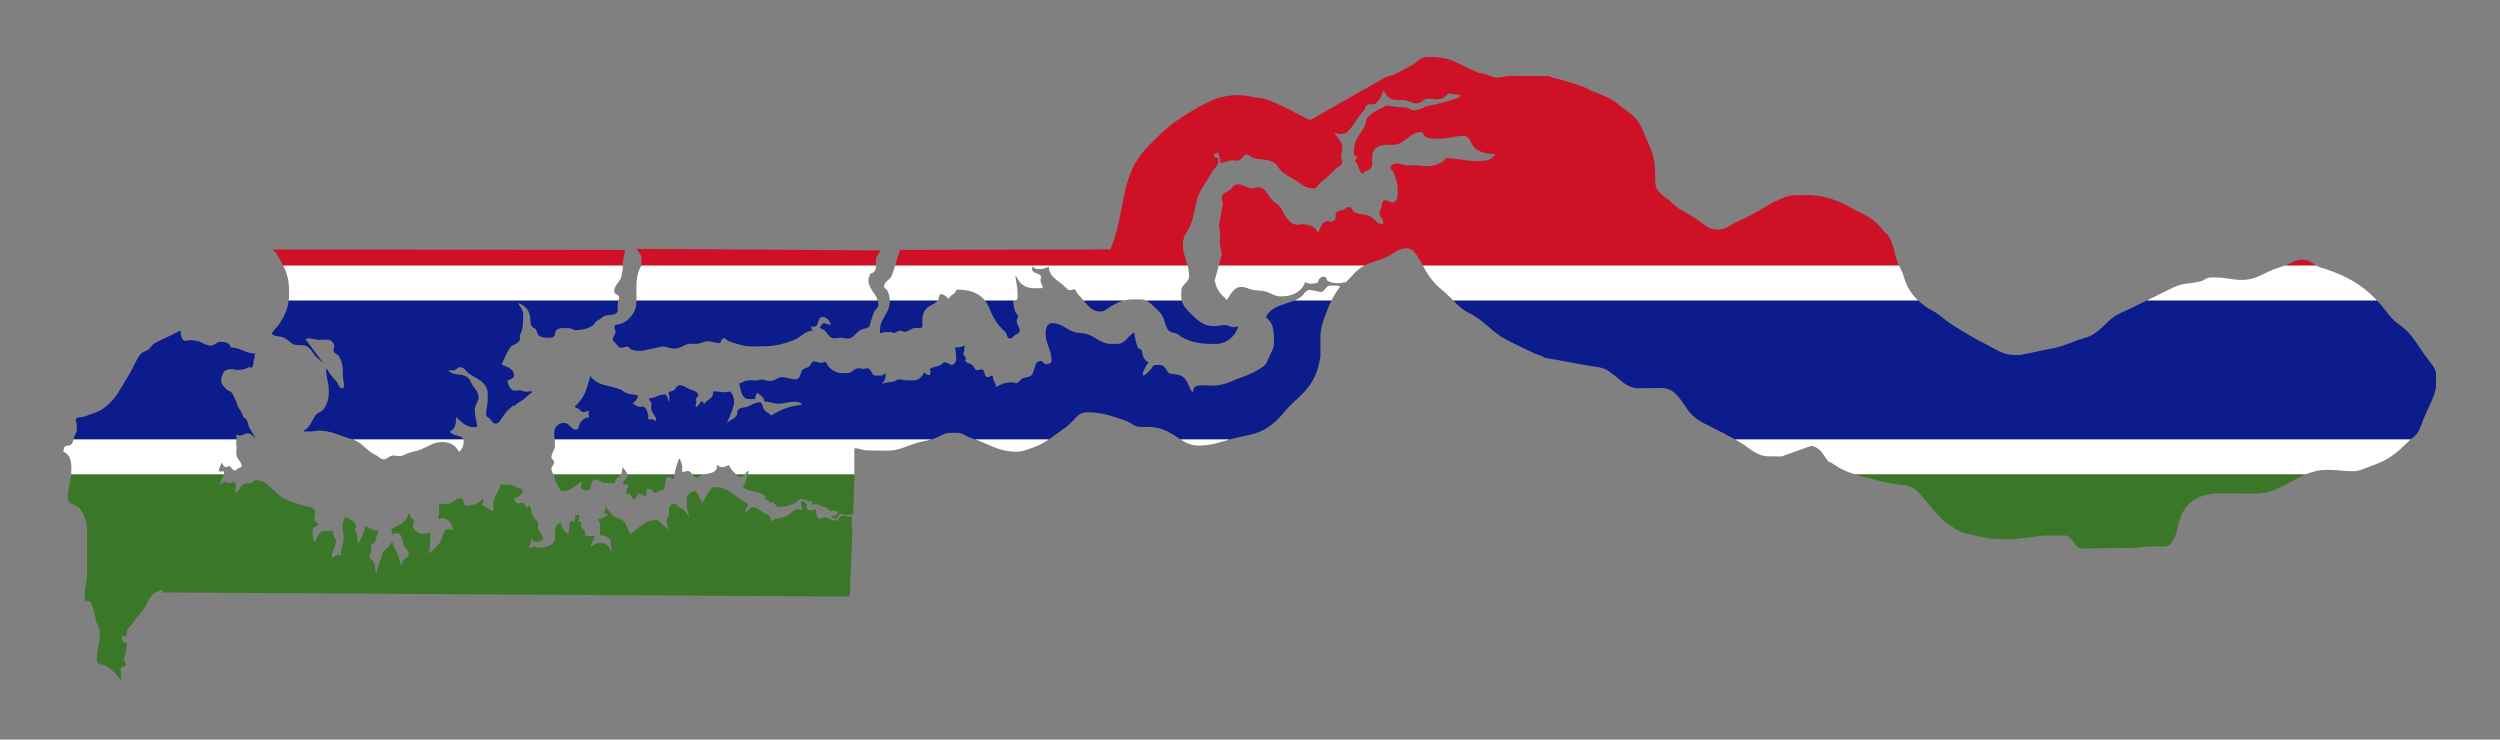
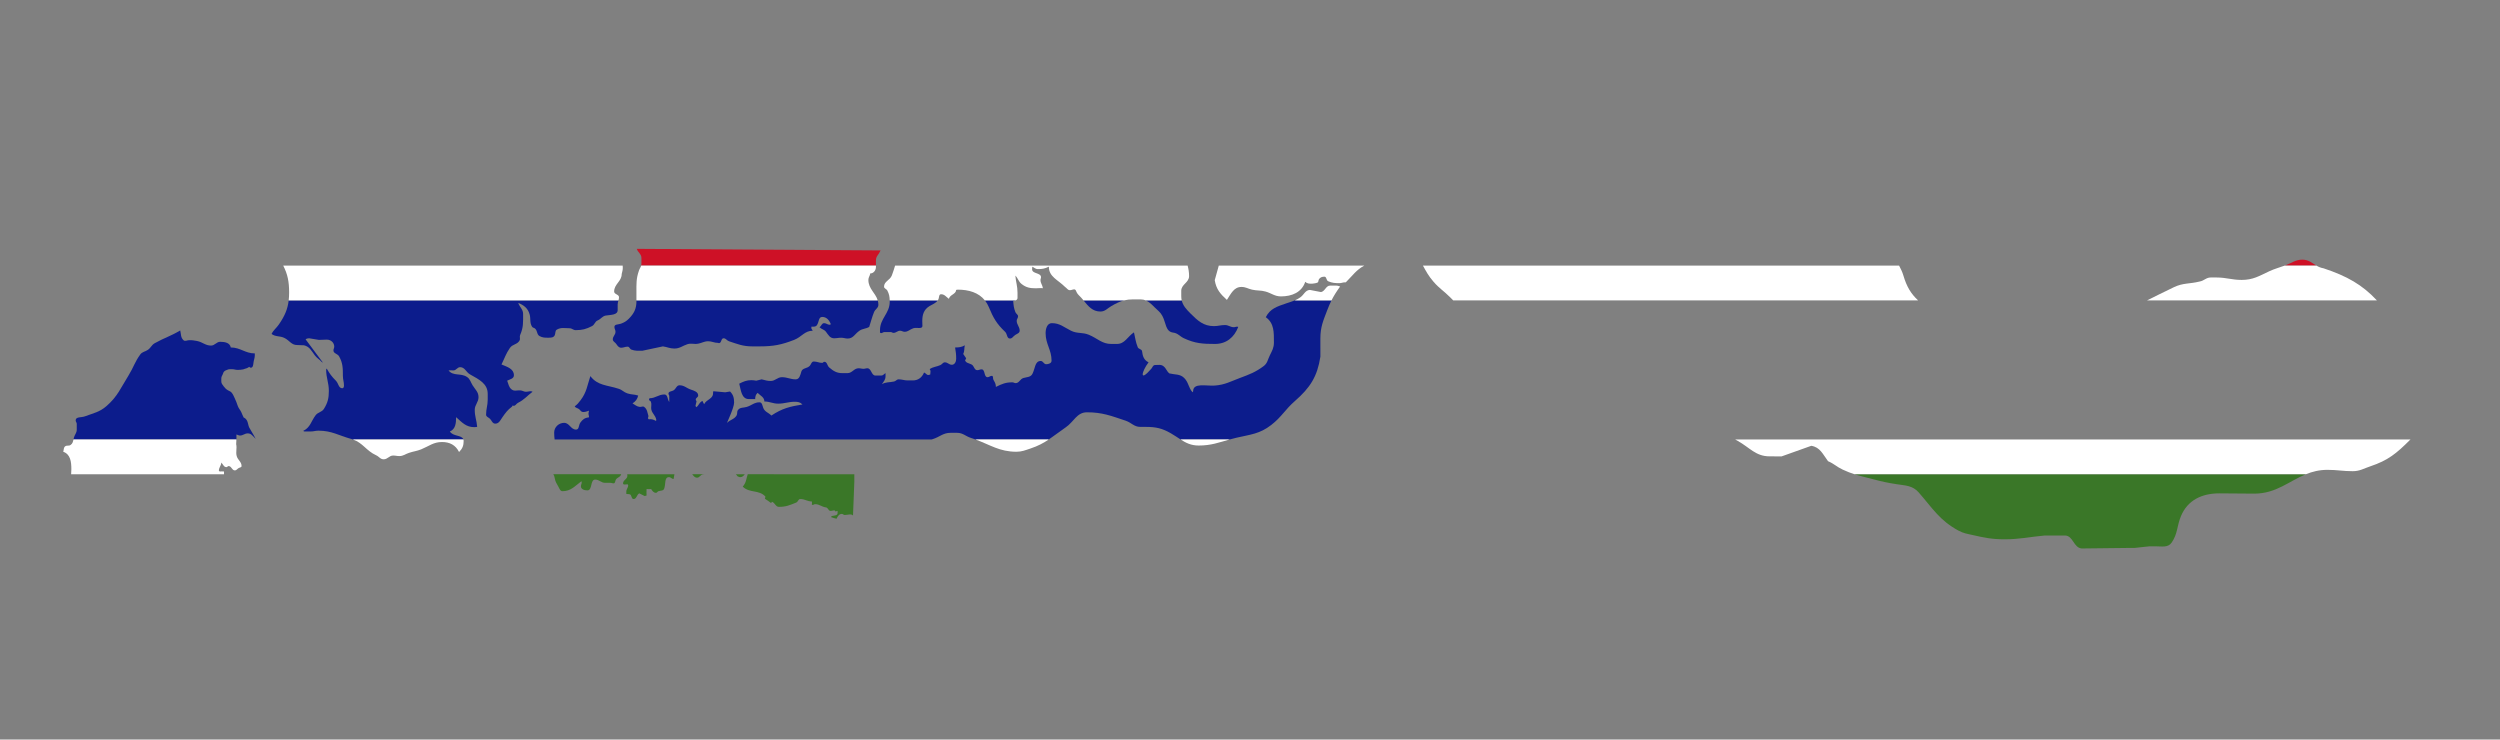
<svg xmlns="http://www.w3.org/2000/svg" version="1.1" id="Layer_1" x="0px" y="0px" viewBox="0 0 2696.451 797.612" enable-background="new 0 0 2696.451 797.612" xml:space="preserve">
  <rect x="0" y="0" width="2696.451" height="797.612" fill="#808080" stroke="none" />
  <g>
    <path fill="none" d="M2628.225,407.694c0-2.201-0.284-4.154-0.775-5.952v15.601C2627.943,414.388,2628.225,411.23,2628.225,407.694   z" />
    <path fill="#3A7728" d="M2020.644,516.971c9.544,2.549,15.081,3.715,24.77,5.245c9.907,1.529,17.557,1.383,24.186,9.033   c15.299,17.558,22.512,30.087,42.837,41.088c5.318,2.841,8.961,3.351,14.861,4.662c13.406,3.06,21.127,4.662,34.824,4.662   c16.902,0,26.445-2.55,43.273-4.08h21.783c8.888,0,9.252,13.26,18.14,13.988l50.413-0.583h6.41l16.319-1.749h6.339   c6.993,0,13.623,1.676,17.557-4.08c6.556-9.616,5.464-17.412,9.907-28.267c7.14-17.484,22.657-24.769,41.453-24.769   c14.717,0,23.021,0.291,37.737,0.291c23.483,0,37.409-13.51,55.653-20.917h-486.954   C2006.491,513.519,2012.575,514.819,2020.644,516.971z" />
-     <path fill="#3A7728" d="M86.002,548.443c6.629,8.888,7.94,16.319,7.94,27.464v43.711c0,7.941-2.404,12.313-2.404,20.252v8.234   c0.51,0.146,0.874,0.583,1.457,0.583c0.728,0,1.02-0.583,1.749-0.583c3.861,0,4.517,4.588,5.828,8.158   c1.602,4.371,1.894,7.066,2.622,11.656c0.948,5.9,4.662,8.742,4.662,14.716c0,11.802-3.496,18.358-3.496,30.16   c0,4.662,6.775,3.131,10.49,5.828c7.14,5.173,11.584,8.597,16.027,16.319l0.291,1.166c-0.874-3.643-0.874-5.974-0.874-9.763   c0-2.331-1.092-4.153,0.291-5.973c1.457-1.895,5.245-1.312,5.245-3.788c0-2.04-2.039-2.914-2.039-4.954l3.206-15.445v-2.332   c-3.06-0.728-5.829-2.404-5.829-5.536c0-1.384,0.947-2.623,2.332-2.623c1.165,0,1.894,0.583,3.06,0.583   c0.146-1.457,0-2.331,0-3.787c0-4.881,4.298-6.339,6.847-10.491c3.862-6.192,6.994-9.033,11.365-14.861   c3.643-4.881,4.444-8.671,7.868-13.696c2.988-4.372,7.067-4.663,11.656-7.285c0.146,0.509,0.874,0.583,0.874,1.165   c0,0.603-0.072,1.161-0.205,1.683l0,0l741.541,4.438l2.949-73.769c-0.756-0.891-1.201-2.022-1.201-3.454   c0-1.166,0.584-1.822,0.584-2.988v-5.754c-4.08-0.219-6.411-1.166-10.491-1.166c-3.424,0-3.569,5.246-6.994,5.246   c-4.735,0-6.92-3.497-11.656-3.497c-2.112,0-3.131,1.457-5.245,1.457c-4.443,0-3.643-6.192-4.662-10.49   c-1.311,0.509-2.039,1.165-3.497,1.165c-2.331,0-4.517,0.437-5.828-1.457c-1.02-1.458,0.583-3.06-0.291-4.663   c-1.166-2.185-3.06-2.987-5.537-3.496c-0.146,0.509-0.874,0.583-0.874,1.165c0,3.351,1.094,5.099,1.458,8.451   c-1.821,0-2.841-0.874-4.662-0.874c-5.61,0-7.066,5.317-12.239,7.577c-6.266,2.694-10.928,1.457-16.61,5.245   c-0.292-0.802-0.583-1.458-0.583-2.332c0-4.371-4.735-5.027-8.452-7.284c-3.86-2.405-5.973-5.246-10.49-5.246   c-3.715,0-4.662,3.643-7.868,5.537c-2.295,0.574,1.981-7.241,2.623-9.325c-14.134-7.067-20.18-18.068-35.843-18.068   c-3.497,0-5.099,2.987-6.994,5.829c-2.913,4.298-4.371,6.92-6.702,11.655c-1.895-4.662-3.934-7.066-5.536-11.948l-1.166,0.292   l-1.457-2.04c-4.443,1.821-8.451,4.371-8.451,9.251c0,3.425,0.146,5.391,0,8.815c5.681,22.726,4.242,5.688-8.451-0.583   c-2.113-1.02-2.841-3.205-5.245-3.205c-2.987,0-5.537,2.185-5.537,5.172v5.973c0,3.06-2.331,4.444-2.331,7.504   c0,10.489,6.153,12.726-4.954,3.206c-2.258-1.968-3.424-4.371-6.411-4.371c-12.311,0-17.848,7.794-27.684,15.152   c-3.277-4.954-3.496-8.742-6.993-13.404c-3.06-4.08-7.577-3.133-11.656-6.119c-3.861-2.842-4.443-6.193-7.868-9.617   c-0.364,2.332-1.748,3.497-1.748,5.829c0,1.748,2.405,1.675,4.08,2.039c-3.351,3.351-6.703,3.715-11.074,5.536   c0.947,1.676,2.186,2.623,2.186,4.589v12.313c4.808,0.509,9.033,1.02,11.218,5.245c1.24,2.403-0.146,4.517,0.874,6.994   c0.514,16.171,1.551-4.08-11.364-4.08c-4.517,0-6.557,1.966-10.782,4.08c0.803-4.955,3.862-6.922,4.662-11.875   c-3.86,1.093-6.41,0.437-10.49-0.072c-0.146-0.511-0.583-0.875-0.583-1.458c0-0.728,0.583-1.02,0.583-1.748   c0-3.351-4.662-3.934-4.662-7.285c0-1.165,0.583-1.748,0.583-2.913c0-1.531-2.04-1.312-3.497-1.749   c0.291-1.895,1.165-2.842,1.165-4.736v-2.258h-4.662c0.146,1.166,0.583,1.749,0.583,2.914c0,1.748-0.509,2.769-1.165,4.371   c-1.092-0.219-1.749-0.583-2.914-0.583c-2.768,0-2.549,3.934-2.622,6.703c-0.072,2.694-0.437,4.298-0.875,6.993   c-5.026-2.913-7.065-6.556-8.45-12.239c-4.298,1.529-6.12,5.317-6.12,9.835v6.556c0,8.159-9.907,10.71-18.067,10.71   c-1.458,0-2.04-1.165-3.497-1.165c-2.404,0-3.788,0.874-5.829,2.039c0-0.51-0.291-0.874-0.291-1.385c0-2.768,2.04-4.005,2.04-6.774   c0-8.189-1.169,1.165,6.41,1.165c2.405,0,3.425-1.748,5.829-2.039c0.073-0.656,0.291-1.021,0.291-1.677   c0-5.172-5.246-7.139-5.246-12.31c0-1.603,0.074-2.477,0.074-4.08c0-2.696-2.696-3.351-4.153-5.537   c-3.132-4.662-2.404-8.596-4.955-13.696c-1.383,1.02-2.185,1.82-3.205,3.206c-0.947-2.988-2.113-6.12-5.246-6.12   c-1.383,0-2.112,0.583-3.497,0.583c-2.84,0-4.517-2.695-4.954-5.536c4.954-0.802,7.65-3.279,10.2-7.577   c-1.749-1.748-2.769-3.351-5.246-3.497c-4.152-1.02-6.265-3.496-10.562-3.496c-3.643,0-5.61-0.22-9.252-0.291   c-0.509,8.596-7.285,12.31-7.285,20.907v8.233c-4.735-1.53-6.41-5.245-11.365-5.828c0-0.51-0.291-0.874-0.291-1.384   c0-1.53,1.166-2.332,1.166-3.861c0-1.021-0.509-1.677-0.875-2.623c-5.317,5.317-10.271,7.285-17.776,7.285   c-3.861,0-2.257-7.868-6.119-7.868c-5.317,0-7.285,4.006-12.239,5.829c-4.08,1.529-11.074-2.114-11.074,2.257v7.431   c0,2.695-0.946,4.225-1.165,6.921c1.53-0.365,2.476-0.874,4.08-0.874c6.921,0,11.73,5.9,12.239,12.822l-1.166,0.291   c-1.165-0.728-2.039-1.457-3.496-1.457c-6.047,0-6.047,7.431-8.743,12.822c-3.205,6.411-7.284,8.451-12.529,13.696l1.457-11.947   c0.291-3.717-0.583-5.902,0-9.617c-0.509-0.146-0.874-0.583-1.457-0.583c-2.186,0-3.351,0.874-5.537,0.874   c-5.828,0-11.656-3.497-11.656-9.325c0-2.331,0.948-3.57,1.458-5.829c-3.132-0.728-4.371-3.205-5.537-6.119l-1.165-0.583   c-1.675,10.271-10.928,12.093-19.523,17.776c0.728,0.218,1.239,0.437,2.039,0.583v4.08c1.967-0.51,3.06-1.457,5.099-1.457   c5.319,0,5.682,6.556,7.14,11.656c1.384,4.808,5.828,6.628,5.828,11.656c0,3.059-3.423,3.423-5.536,5.536   c-1.895,1.894-1.675,3.934-2.914,6.41c-1.675-5.173-1.383-8.596-3.788-13.404c-2.185-4.371-4.954-6.776-4.954-11.656l-1.165-0.292   c-2.477,4.955-5.682,6.557-9.617,10.491c-2.331,9.397-4.954,14.205-7.284,23.603c-1.457-4.517-0.364-7.503-2.04-11.948   c-1.238-3.205-4.954-3.861-4.954-7.284c0-1.822,1.312-2.623,1.749-4.371c0.728-2.842-1.312-4.954,0-7.577   c0.874-1.822,3.35-1.602,4.08-3.497c1.748-4.444,1.967-7.359,3.496-11.948c-1.165-0.437-1.966-0.583-3.205-0.583   c-4.443,0-6.411-2.696-10.491-4.371c-1.82,7.503-4.08,11.365-7.577,18.359c-1.675-2.988-1.02-5.392-1.457-8.743   c-0.291-2.404-2.332-3.35-2.332-5.828c0-1.165,0.875-1.748,0.875-2.914c0-6.338-6.629-7.65-11.656-11.364   c-0.583,4.08-2.623,6.119-2.623,10.199c0,5.172,1.165,8.086,1.165,13.259c0,7.649-3.496,11.729-2.913,19.379   c-0.874-0.656-1.458-1.457-2.623-1.457c-2.987,0-4.006,2.768-6.993,3.205c0-0.437-0.292-0.656-0.292-1.093   c0-6.848,4.663-10.125,4.663-16.974c0-1.895-1.384-2.623-2.04-4.371c-1.092-2.914-0.655-6.994-3.788-6.994   c-0.728,0-1.092,0.583-1.748,0.875h-8.159c-4.08,3.642-4.589,7.576-7.868,11.947c-1.529-5.173-1.748-8.305-1.748-13.696   c0-3.497,5.828-2.914,6.41-6.41c-2.841-1.094-4.662-3.351-4.662-6.411c0-2.477,0.874-3.934,0.874-6.411   c0-5.173-6.774-4.808-11.656-6.41c-8.451-2.769-13.55-3.862-21.564-7.868c-12.748-6.338-16.391-19.816-30.597-19.816   c-2.404,0-3.06,2.258-5.246,3.206c-2.913,1.312-5.463-0.51-8.158,1.166c-4.152,2.622-4.298,6.774-8.159,9.616   c-1.53-4.591,1.894-11.948-2.914-11.948c-1.675,0-2.403,1.165-4.08,1.165c-1.675,0-2.623-0.728-4.08-1.457l-5.828,2.623   l-0.291-1.166l4.342-9.552H76.721c-0.831,9.244-3.542,15.67-3.542,26.161C73.179,544.143,81.412,543.852,86.002,548.443z" />
    <polygon fill="#3A7728" points="920.052,555.942 920.052,555.942 920.052,555.942  " />
    <path fill="#3A7728" d="M801.111,524.838c7.359,7.358,17.485,3.06,24.478,10.782l-0.583,2.331c2.769,1.602,4.153,2.841,6.703,4.662   l0.874-1.457c3.425,1.238,3.934,5.536,7.577,5.536c7.504,0,11.73-1.821,18.649-4.662c2.04-0.802,2.114-3.788,4.371-3.788   c4.954,0,7.504,2.623,12.458,2.623c0.364,1.383,0.146,2.112,0,3.497l1.239,0.291c0.802-0.365,1.384-0.874,2.331-0.874   c4.736,0,6.922,2.913,11.656,3.496c2.404,0.292,2.551,3.788,4.954,3.788c1.602,0,2.477-0.583,4.08-0.583   c0.656,0,0.874,0.583,1.165,1.165c0.802-0.219,1.458-0.437,2.332-0.583v2.404c0,2.768-3.715,2.476-6.411,3.133l-0.583,1.165   c2.186,0.728,3.57,1.238,5.829,1.748c1.384-2.768,2.768-5.245,5.828-5.245c1.239,0,1.676,1.165,2.914,1.165   c2.476,0,3.934-0.583,6.41-0.583c1.048,0,1.957,0.419,2.67,1.089l1.411-36.35v-8.094H806.494   C804.844,516.244,804.974,520.565,801.111,524.838z" />
    <path fill="#3A7728" d="M751.864,515.222c2.695,0,3.496-3.133,6.119-3.497c0.503-0.077,1.019-0.152,1.54-0.226h-12.892   C748.017,513.347,749.388,515.222,751.864,515.222z" />
    <path fill="#3A7728" d="M676.681,513.182c0,3.643-4.662,4.517-4.662,8.159c0,1.967,2.987,1.021,4.954,1.021   c0.073,0.363,0.583,0.582,0.583,1.02c0,2.84-2.04,4.08-2.04,6.92v2.405c1.895,0.437,4.007-0.219,4.954,1.457   c0.948,1.676,0.948,4.08,2.914,4.08c3.351,0,3.206-4.59,6.12-6.119l5.828,2.913l2.04-0.583c-0.219-2.695,0-4.299,0-6.993   c1.967,0.218,2.987,0.146,4.954,0c1.311,2.185,2.696,4.08,5.245,4.08c1.239,0,1.457-1.385,2.623-1.749   c2.404-0.728,5.245-0.291,6.119-2.622c1.968-4.954-0.072-12.53,5.245-12.53c2.04,0,2.914,1.894,4.954,2.039   c0.303-1.897,0.607-3.592,0.925-5.18h-50.944C676.61,512.018,676.681,512.572,676.681,513.182z" />
    <path fill="#3A7728" d="M795.575,513.765c1.02,0.364,1.748,0.875,2.914,0.875c2.288,0,3.567-1.533,4.858-3.141h-9.659   C794.327,512.199,794.961,512.942,795.575,513.765z" />
    <path fill="#3A7728" d="M598.293,515.514c0.583,4.006,2.114,6.046,4.08,9.616c1.165,2.112,1.894,4.662,4.371,4.662   c8.961,0,13.259-5.464,20.398-10.781c0,0.509,0.291,0.728,0.291,1.238c0,1.676-0.874,2.622-0.874,4.299   c0,3.206,3.788,4.371,6.993,4.371c5.611,0,2.842-11.656,8.451-11.656c4.299,0,6.266,3.497,10.564,3.497h5.682   c1.383,0,2.186,0.583,3.569,0.583c1.748,0,1.603-2.258,2.331-3.788c1.312-2.622,4.3-2.55,5.537-5.245   c0.128-0.277,0.225-0.543,0.324-0.809h-73.186C597.463,512.678,598.062,513.923,598.293,515.514z" />
    <path fill="#0C1C8C" d="M255.017,472.166c0-1.383,0.073-2.185,0-3.568c1.457,0.364,2.258,1.165,3.788,1.165   c3.425,0,5.027-2.332,8.451-2.332c3.496,0,5.099,2.477,7.577,4.954c3.331,4.444-5.012-9.553-5.246-9.907   c-2.622-3.934-1.457-8.014-4.954-11.074c-0.577-0.511-1.17-0.837-1.781-1.032c-1.202-2.114-1.643-3.922-2.736-6.107   c-1.274-2.551-2.658-3.716-3.643-6.411c-1.238-3.315-1.784-5.282-3.351-8.451c-1.128-2.295-1.602-3.788-3.206-5.828   c-1.165-1.495-2.476-1.641-4.079-2.623c-2.113-1.311-3.206-2.405-4.662-4.371c-1.312-1.785-2.477-2.952-2.477-5.209v-3.133   c0-1.894,0.838-2.914,1.602-4.625c0.51-1.165,0.547-2.003,1.458-2.914c1.093-1.093,2.039-1.348,3.496-1.894   c0.875-0.328,1.422-0.583,2.369-0.583h2.841c2.258,0,3.461,0.728,5.718,0.728c2.441,0,3.898-0.11,6.266-0.583   c0.437-0.073,0.728-0.33,1.165-0.437c2.149-0.511,3.497-1.02,5.245-2.332c0.234,0.519,0.989,1.02,1.602,1.02   c2.332,0,2.696-2.913,2.914-5.245c0.365-3.206,1.458-5.027,1.458-8.233v-1.966c-10.418,0-15.517-6.411-25.935-6.411   c-0.802-5.027-6.338-6.119-11.365-6.119c-4.152,0-5.755,4.08-9.908,4.08c-6.191,0-9.033-3.788-15.153-4.955   c-3.205-0.583-5.171-0.947-8.45-0.874c-2.404,0.072-4.371,1.603-6.12,0c-3.132-2.913-2.476-6.338-3.497-10.49   c-10.344,6.191-16.974,7.868-27.392,13.696c-3.569,1.966-4.225,5.026-7.577,7.285c-3.06,2.039-5.973,1.966-8.159,4.954   c-5.9,8.086-7.212,13.841-12.53,22.438c-8.596,13.768-11.802,22.657-23.896,33.22c-7.648,6.629-13.914,7.503-23.312,11.074   c-3.934,1.457-9.908,0.146-9.908,4.371c0,1.529,1.166,2.185,1.166,3.715v6.265c0,3.351-1.895,4.955-2.914,8.087   c-0.274,0.86-0.461,1.692-0.635,2.488h175.735C255.003,473.437,255.017,472.838,255.017,472.166z" />
    <path fill="#0C1C8C" d="M300.768,349.995c-2.769,4.08-5.61,5.682-7.868,10.2c4.517,3.35,8.888,1.82,13.987,4.371   c5.391,2.694,7.431,7.576,13.478,7.576c2.695,0,4.809,0.292,7.503,0.292c6.048,1.457,7.941,5.828,11.656,10.781   c2.405,3.206,4.881,4.298,7.577,7.285l1.165,0.583l-18.65-25.061c1.165-0.874,2.258-1.093,3.787-1.165l10.491,1.748   c3.351,0,5.319-0.291,8.67-0.291c4.298,0,7.94,3.278,7.94,7.577c0,1.602-0.874,2.476-0.874,4.08c0,3.424,4.444,3.424,6.119,6.41   c4.007,7.212,4.08,12.676,4.08,20.981c0,4.08,1.165,6.411,1.165,10.491c0,1.311-0.437,2.914-1.748,2.914   c-4.152,0-4.08-5.246-6.994-8.159c-4.589-4.59-6.702-7.577-9.907-13.114c-0.072,0.51-0.583,0.656-0.583,1.166   c0,9.033,2.914,13.987,2.914,23.021c0,7.722-1.166,12.676-5.246,19.233c-2.331,3.788-6.41,3.497-9.033,6.994   c-5.026,6.702-5.536,12.967-13.404,16.902l1.165,0.583h6.922c3.278,0,5.099-0.874,8.377-0.874c14.352,0,21.783,5.172,35.698,9.033   c0.487,0.136,0.937,0.295,1.396,0.448h119.294c-1.645-4.975-11.355-3.081-14.619-8.607c6.048-2.477,6.702-8.888,6.702-15.445   c6.485,5.828,10.856,10.782,19.598,10.782c1.238,0,1.895-0.219,3.132-0.292c-0.583-7.212-2.623-11.146-2.623-18.358   c0-5.536,4.08-8.159,4.08-13.696c0-5.536-3.497-8.159-6.41-12.822c-2.186-3.57-2.623-6.776-6.12-9.033   c-6.847-4.445-14.424-0.51-19.815-6.922c1.967-0.364,3.205-0.072,5.245-0.072c3.132,0,4.153-3.497,7.284-3.497   c5.174,0,6.266,5.392,10.782,7.868c9.616,5.391,18.942,9.907,18.942,20.908v6.266c0,6.338-1.749,9.907-1.749,16.247   c0,1.966,1.968,2.622,3.497,3.787c2.623,2.04,3.06,5.829,6.41,5.829c3.934,0,5.319-3.425,7.577-6.703   c3.57-5.099,5.611-8.014,10.491-11.655l0.583-1.166c0.437,0,0.728,0.291,1.165,0.291c2.186,0,2.769-2.258,4.662-3.206   c6.922-3.424,9.617-7.359,15.736-11.947c-0.655-0.22-1.02-0.583-1.748-0.583c-2.113,0-3.278,0.583-5.391,0.583   c-2.404,0-3.569-1.312-5.974-1.458c-3.715-0.291-6.774,1.238-9.616-1.165c-3.132-2.623-3.132-5.61-4.662-9.325   c3.278-1.603,7.284-2.186,7.284-5.829c0-6.921-7.065-9.033-13.404-11.656c3.57-7.212,4.662-11.364,9.033-17.776   c2.914-4.299,8.087-3.57,10.491-8.159c1.02-1.967-0.291-3.788,0.583-5.828c3.643-8.159,3.206-13.769,3.206-22.729   c0-5.1-3.643-7.067-5.246-11.948c6.12,2.549,10.345,5.754,12.239,12.239c1.458,5.099-0.146,8.888,2.623,13.404   c0.728,1.238,2.113,1.165,3.206,2.039c2.842,2.404,1.748,6.411,4.954,8.159c3.206,1.749,5.755,1.749,9.47,1.749   c2.842,0,5.611-0.074,6.848-2.623c1.093-2.259,0.146-4.881,2.331-6.12c4.663-2.622,8.305-1.457,13.697-1.457   c2.696,0,3.862,2.04,6.556,2.04c7.067,0,11.365-1.094,17.63-4.371c2.988-1.531,3.06-4.882,6.12-6.12   c3.57-1.457,4.881-4.59,8.742-5.245c5.391-0.874,12.822-0.437,12.822-5.902v-6.119c0-1.727,0.462-3.015,0.867-4.357H311.378   C310.266,333.55,307.039,340.929,300.768,349.995z" />
    <path fill="#0C1C8C" d="M686.443,325.006c0,8.014-2.623,13.186-8.305,18.87c-2.695,2.694-4.88,3.934-8.451,5.245   c-2.841,1.02-6.994,0.437-6.994,3.497c0,2.039,1.165,3.205,1.165,5.245c0,3.351-2.913,4.808-2.913,8.159   c0,2.258,2.186,2.914,3.497,4.662c1.53,2.113,2.841,4.371,5.536,4.371c2.769,0,4.225-1.165,6.994-1.165   c2.039,0,2.185,2.549,4.08,3.206c4.371,1.602,7.284,1.165,11.948,1.165l22.001-4.662c4.881,0.728,7.504,2.332,12.385,2.332   c5.755,0,8.524-2.842,13.987-4.663c4.225-1.384,7.213,0.291,11.656-0.583c4.225-0.802,6.484-2.622,10.781-2.622   c3.935,0,6.557,1.748,10.491,1.748c0.437,0,0.728,0.291,1.165,0.291c2.842,0,2.114-5.245,4.954-5.245   c2.551,0,3.425,2.403,5.829,3.206c9.544,3.131,15.08,5.536,25.134,5.536h8.014c14.715,0,23.384-1.677,37.081-6.994   c8.158-3.133,11.364-9.907,20.106-9.907c-0.509-0.802-0.946-1.458-1.457-2.332v-2.039c2.332,0,4.444,0.364,5.828-1.458   c2.551-3.278,1.677-9.033,5.829-9.033c4.736,0,7.576,3.424,9.325,7.868c-0.509,0.072-0.655,0.583-1.165,0.583   c-2.477,0-3.643-1.748-6.12-1.748c-2.549,0-2.768,3.132-4.954,4.371c2.405,2.403,5.027,2.331,6.994,4.954   c2.623,3.497,4.371,6.994,8.742,6.994c2.988,0,4.736-0.583,7.722-0.583c2.696,0,4.299,0.874,6.994,0.874   c5.973,0,7.721-5.099,12.675-8.451c3.57-2.405,6.703-1.894,10.491-4.08c1.967-5.902,2.914-10.345,5.245-16.027   c1.312-3.279,4.662-4.299,4.662-7.868c0-1.719-0.255-3.275-0.683-4.722h-260.27V325.006z" />
    <path fill="#0C1C8C" d="M955.119,402.448c-1.748,0.946-2.549,2.622-4.589,2.622h-6.265c-4.59,0-4.225-7.868-8.815-7.868   c-1.603,0-2.477,0.584-4.081,0.584c-2.039,0-3.205-0.584-5.245-0.584c-5.099,0-6.92,5.246-12.02,5.246h-5.682   c-5.973,0-9.544-2.259-14.061-6.12c-2.331-1.967-2.112-6.119-5.245-6.119c-1.02,0-1.311,1.165-2.331,1.165   c-3.569,0-5.463-1.457-9.033-1.457c-2.477,0-2.769,2.913-4.372,4.662c-2.84,3.059-7.794,2.112-9.033,6.119   c-1.165,3.861-2.039,8.451-6.119,8.451c-5.829,0-9.033-2.331-14.862-2.331c-4.954,0-7.139,4.08-12.092,4.08   c-3.861,0-6.047-0.874-9.763-1.749l-5.828,1.458c-2.04-0.291-3.206-0.583-5.246-0.583c-5.171,0-8.45,1.457-13.113,3.787   c1.822,7.431,2.623,16.61,10.273,16.61h6.921c0-2.768,0.583-4.881,2.622-6.702c3.279,3.278,7.285,4.735,7.285,9.325   c5.828,0,9.033,2.332,14.861,2.332c6.994,0,10.928-2.04,17.922-2.04c3.425,0,5.828,0.437,8.305,2.914   c-13.841,2.257-21.856,4.225-33.512,11.948c-3.351-3.351-6.994-3.862-8.742-8.159c-1.021-2.623-1.238-6.12-4.08-6.12   c-5.683,0-8.305,3.278-13.697,4.955c-3.788,1.165-7.284,0.217-9.616,3.496c-1.311,1.895-0.291,3.861-1.457,5.829   c-2.623,4.225-6.557,4.225-10.2,7.867c-0.874,1.166,7.577-16.083,7.577-21.855c0-4.954-0.874-8.451-4.371-11.947l-5.245,0.874   l-12.822-1.165c-0.146,0.874-0.291,1.457-0.291,2.403c0,5.828-6.994,6.338-9.617,11.584c-0.728-1.312-1.238-2.114-1.748-3.497   c-3.351,1.311-3.715,4.298-6.41,6.702c-0.51-0.365-0.875-0.802-1.166-1.311l1.166-5.099c-0.292-0.656-0.875-1.02-0.875-1.748   c0-1.968,2.623-2.405,2.623-4.371c0-3.934-4.152-5.174-7.868-6.411c-4.808-1.603-7.14-4.662-12.239-4.662   c-3.132,0-3.643,3.424-6.12,5.245c-2.112,1.529-5.828,1.092-5.828,3.788c0,1.02,0.874,1.529,0.874,2.549v6.485   c-2.185-2.988-1.457-8.159-5.245-8.159c-6.483,0-9.543,4.08-16.027,4.08c-0.146,0.509-0.583,0.874-0.583,1.458   c0,1.165,1.677,1.238,2.04,2.331c0.874,2.404,0.291,4.08,0.291,6.703c0,5.391,4.662,7.431,5.536,12.822l-0.291,1.165   c-2.695-1.457-4.735-2.258-7.868-1.748l-0.874-1.166l0.583-2.331c-1.311-4.08-1.238-7.359-4.662-9.907   c-1.529-1.094-2.987,0.29-4.954,0c-3.278-0.511-4.735-2.186-7.577-3.789c3.425-2.258,5.173-4.517,6.119-8.45   c-4.443-1.458-7.284-0.875-11.655-2.332c-3.861-1.239-5.464-3.716-9.326-4.954c-12.385-4.08-22.802-3.279-30.597-13.696   c-3.497,10.49-3.934,17.193-10.49,25.935c-2.186,2.913-3.497,4.517-6.411,6.702c1.093,1.895,3.351,1.749,4.954,3.206   c1.385,1.238,2.114,2.914,4.08,2.914c2.551,0,4.007-0.657,6.411-1.457c-0.218,1.165-0.583,1.966-0.583,3.205   c0,1.166,0.291,1.749,0.583,2.914l-0.291,1.165c-4.152,0.291-6.629,2.186-9.033,5.536c-2.04,2.841-1.166,7.577-4.662,7.577   c-5.755,0-7.066-7.285-12.823-7.285c-5.828,0-10.781,4.663-10.781,10.491c0,2.895,0.238,5.155,0.466,7.442h406.565   c0.494-0.14,0.997-0.286,1.52-0.449c7.358-2.331,11-6.702,18.723-6.702h7.431c6.192,0,9.033,3.716,14.935,5.536   c1.647,0.52,3.22,1.061,4.741,1.614h79.126c5.629-3.78,10.984-8.097,18.125-12.979c9.106-6.191,12.019-16.319,23.021-16.319   c16.61,0,25.935,3.789,41.671,9.034c6.337,2.113,9.106,6.702,15.809,6.702h5.973c10.928,0,17.777,1.531,27.175,6.994   c3.867,2.243,7.147,4.535,10.337,6.568h53.016c2.337-0.649,4.792-1.294,7.458-1.906c15.153-3.497,24.915-4.08,37.299-13.696   c11.365-8.814,14.862-16.537,25.645-25.935c16.318-14.279,24.113-26.3,27.392-47.791V364.93c0-12.021,2.987-18.87,7.285-30.089   c1.577-4.13,3.07-7.596,4.698-10.841h-39.555c-2.878,1.221-5.734,1.971-9.437,3.265c-9.689,3.351-17.266,5.609-21.856,14.861   c9.107,6.557,8.742,16.173,8.742,27.393c0,5.609-1.894,8.669-4.371,13.696c-2.331,4.662-2.549,8.596-6.702,11.656   c-8.888,6.628-15.153,8.888-25.644,12.822c-10.345,3.861-16.1,7.358-27.101,8.159c-9.397,0.655-23.312-3.279-23.312,6.12   c-0.218,0.363-0.438,0.728-0.584,1.165c-4.662-5.245-4.152-10.564-9.033-15.445c-4.517-4.517-9.762-3.425-16.027-4.954   c-2.913-2.332-3.278-5.246-6.119-7.577c-2.769-2.332-5.682-1.457-9.326-1.457c-2.257,0-2.622,2.403-4.079,4.08   c-13.135,15.131-10.492,3.11-2.914-6.994c-5.026-2.477-6.338-6.557-6.994-11.948c-0.292-2.477-3.789-2.114-4.662-4.371   c-2.403-5.973-2.549-9.689-4.08-16.027c-7.212,4.808-9.762,12.53-18.43,12.53h-5.973c-10.2,0-14.862-6.047-24.26-9.907   c-6.994-2.914-12.386-0.948-19.233-4.371c-7.795-3.862-12.02-8.159-20.69-8.159c-4.954,0-6.703,5.828-6.703,10.782   c0,11.873,6.411,17.848,6.411,29.723c0,2.694-3.132,3.787-5.828,3.787c-2.623,0-3.206-3.496-5.829-3.496   c-6.483,0-5.973,8.304-9.033,13.987c-1.894,3.569-5.754,3.278-9.616,4.371c-3.715,1.02-4.517,5.536-8.451,5.536   c-1.383,0-2.113-0.874-3.497-0.874c-7.212,0-11.219,1.675-17.775,4.954c0-3.133-1.092-4.954-2.623-7.577   c-0.874-1.53,0.073-4.371-1.748-4.371c-1.895,0-2.769,1.458-4.663,1.458c-4.151,0-2.257-8.451-6.41-8.451   c-1.82,0-2.841,0.874-4.662,0.874c-3.351,0-3.206-4.59-6.12-6.12c-2.768-1.457-5.828-1.457-6.993-4.371l1.165-2.331l-3.206-4.662   c1.677-3.351,0.874-5.756,1.749-9.325c-3.569,2.039-6.338,2.331-10.491,2.331c0.802,4.808,1.165,7.431,1.165,12.239   c0,3.06-1.602,6.411-4.662,6.411c-3.131,0-4.443-2.623-7.576-2.623c-2.113,0-2.769,2.039-4.663,2.914   c-4.297,1.966-7.649,1.748-11.655,4.371c0.291,0.801,0.874,1.311,0.874,2.257c0,1.385-0.218,2.186-0.291,3.57   c-0.801,0.146-1.239,0.583-2.04,0.583c-2.039,0-2.694-2.185-4.662-2.622c-2.186,5.245-6.337,8.451-12.02,8.451h-5.682   c-3.788,0-5.902-1.166-9.69-1.166c-2.112,0-2.913,1.895-4.954,2.332c-5.099,1.165-8.596,0.291-13.113,2.914   c2.04-3.06,3.934-4.882,3.934-8.524C955.119,404.56,955.193,403.759,955.119,402.448z" />
    <path fill="#0C1C8C" d="M959.636,325.516c0,12.603-10.49,17.922-10.49,30.525v2.695c0.437,0.072,0.656,0.584,1.165,0.584   c1.458,0,2.114-1.166,3.57-1.166h6.848c1.165,0,1.82,0.874,2.986,0.874c2.914,0,4.225-2.331,7.14-2.331   c1.895,0,2.914,1.165,4.808,1.165c3.934,0,5.61-2.551,9.325-3.788c3.788-1.311,9.908,1.383,9.908-2.622   c0-1.968-0.146-3.133-0.146-5.1c0-6.993,1.676-12.458,7.722-16.173c3.6-2.215,6.542-2.923,8.952-6.178h-51.807   C959.629,324.49,959.636,324.988,959.636,325.516z" />
    <path fill="#0C1C8C" d="M1186.933,336.008c5.027,0,7.359-3.351,11.656-5.829c5.111-2.978,9.194-5.028,13.799-6.178h-43.748   C1173.917,330.41,1178.292,336.008,1186.933,336.008z" />
-     <path fill="#0C1C8C" d="M1585.284,338.047c17.339,8.669,23.166,20.18,40.505,28.849c11.074,5.536,17.267,8.814,28.558,13.987   c4.663,2.113,8.305,2.477,12.531,5.246c20.18,3.059,31.035,5.9,50.996,9.033c5.902,0.874,9.69,0.946,14.862,3.788   c13.696,7.649,19.379,19.816,35.042,19.816c9.398,0,14.643-0.292,24.041-0.292c13.915,0,19.888,10.928,27.756,22.439   c7.359,10.708,15.007,14.059,26.518,19.816c10.125,5.028,16.232,8.201,25.398,13.27h728.55c0.34-0.279,0.613-0.568,1.049-0.896   c2.119-1.59,3.138-2.7,5.157-4.463l0.125-0.043c5.245-7.941,5.973-13.55,9.907-22.147c5.091-11.198,9.465-18.853,11.173-29.107   v-15.601c-1.995-7.312-7.542-11.975-12.63-19.4c-5.463-8.014-8.305-12.676-14.279-20.399c-8.158-10.491-16.61-12.53-24.477-23.022   c-4.173-5.569-8.252-10.498-12.383-14.921h-247.926c-8.696,4.311-17.424,8.574-28.766,13.755   c-14.425,6.557-18.214,17.411-32.346,24.478c-4.662,2.331-7.94,2.55-12.822,4.371c-13.259,4.954-20.544,8.159-34.678,10.491   l-28.266,5.828h-6.047c-12.167,0-18.358-5.392-29.214-10.782c-14.57-7.284-22.147-11.948-36.134-20.69   c-6.921-4.299-10.2-7.284-16.61-12.239c-5.172-4.007-9.107-4.881-14.28-8.742c-2.919-2.181-5.493-4.306-7.801-6.47H1567.4   C1573.081,329.808,1577.25,334.06,1585.284,338.047z" />
    <path fill="#0C1C8C" d="M1245.506,331.636c3.35,3.351,5.901,4.88,8.159,9.033c4.006,7.285,3.279,17.047,11.656,18.067   c5.1,0.584,7.067,4.006,11.656,6.12c12.021,5.609,20.253,6.119,33.512,6.119c12.094,0,20.69-6.993,25.061-18.358   c-0.437,0-0.655-0.291-1.092-0.291c-1.457,0-2.259,0.583-3.716,0.583c-3.788,0-5.683-2.332-9.47-2.332   c-4.662,0-7.285,1.166-11.948,1.166c-11.219,0-17.411-5.756-25.352-13.697c-4.626-4.625-8.141-8.522-9.399-14.046h-38.743   C1239.4,325.473,1242.154,328.286,1245.506,331.636z" />
    <path fill="#0C1C8C" d="M1066.582,331.345c4.736,11.511,8.524,18.067,17.484,26.518c2.477,2.332,1.748,7.285,5.245,7.285   c2.623,0,3.425-2.405,5.536-3.788c2.114-1.385,4.955-2.039,4.955-4.662c0-4.371-3.206-6.411-3.206-10.782   c0-1.894,1.457-2.768,1.457-4.662c0-2.114-2.185-2.696-2.913-4.662c-1.676-4.371-1.967-7.213-2.332-11.948   c0.917-0.061,1.884-0.266,2.699-0.642h-33.21C1063.987,326.114,1065.437,328.541,1066.582,331.345z" />
    <path fill="#CE1126" d="M686.823,268.401L686.823,268.401c1.018,3.687,5.011,5.512,5.011,9.835v6.266c0,0.747-0.105,1.399-0.277,2   h253.218v-5.789c0-4.298,2.988-6.046,4.662-9.98c0.092-0.212,0.184-0.423,0.275-0.631h-0.001L686.823,268.401z" />
-     <path fill="#CE1126" d="M671.581,285.303c0-6.236,2.192-9.83,2.452-15.75l-380.083-0.504c4.716,3.689,6.044,7.685,9.149,13.049   c0.878,1.517,1.672,2.978,2.396,4.404h366.124C671.597,286.141,671.581,285.759,671.581,285.303z" />
    <polygon fill="#CE1126" points="674.033,269.552 674.033,269.553 674.033,269.553  " />
-     <path fill="#CE1126" d="M1494.948,83.067l-82.176,46.625c-18.14-9.033-27.83-15.444-46.625-22.438   c-6.994-2.623-11.802-1.165-18.942-3.497c-28.412-4.662-46.042,6.265-70.229,21.273c-16.465,10.2-24.187,18.359-37.883,32.055   c-32.929,32.929-23.604,69.063-41.38,111.9l-226.884,0.564c-0.041,0.101-0.081,0.206-0.12,0.31   c-2.405,6.489-3.708,11.368-5.282,16.643h315.513c-1.981-7.423-5.129-13.715-5.129-23.053c0-9.253,5.537-13.479,8.742-22.148   c4.371-11.802,4.153-19.087,8.159-31.18c5.099-10.273,9.325-15.154,14.862-25.061c2.331-4.153,6.41-5.756,6.41-10.564v-4.589   c-0.655,0.072-1.02,0.291-1.675,0.291c-2.114,0-2.623-2.113-3.57-4.08c2.039-0.146,3.279-0.656,4.954-1.748   c1.602,3.934,2.331,6.483,2.331,10.781c0.803,0.073,1.167,0.292,1.968,0.292c3.643,0,5.463-1.895,9.106-2.332   c3.643-0.437,5.902,0.728,9.325-0.291c3.862-1.166,4.371-6.12,8.451-6.12c2.842,0,3.716,2.769,6.411,3.497   c8.087,2.332,13.478,1.021,21.272,4.371c5.828,2.55,6.338,7.94,11.365,11.656c5.173,3.861,8.961,5.099,14.278,8.742   c6.776,4.589,11.293,8.742,19.524,8.159c2.987-0.146,3.425-3.133,5.536-5.245c3.57-3.57,6.411-4.954,9.908-8.451   c3.059-3.06,4.881-5.027,8.158-7.868c2.769-2.405,6.411-3.279,6.411-6.994c0-2.55-1.165-3.862-1.165-6.41l1.165-9.325   c0-6.557-4.808-8.742-7.868-14.862l-0.291-1.165c2.405,1.383,4.225,1.748,6.994,1.748c5.828,0,8.742-4.08,12.239-8.742   c4.444-5.974,6.047-10.126,11.364-15.445c2.405-2.404,1.749-5.682,4.662-7.284c3.206-1.749,6.557,0.655,9.326-1.749   c4.736-4.08,5.318-8.233,8.451-13.696c2.476,6.337,7.066,10.199,13.769,10.199h6.266c6.92,0,10.344,4.517,17.264,3.497   c4.371-0.947,5.974-4.954,10.491-4.954c2.405,0,3.716,0.583,6.119,0.583c4.154,0,6.849,0.509,10.491-1.457   c2.842-1.531,3.716-4.662,6.994-4.662c1.166,0,1.748,0.874,2.913,0.874c26.877,0-18.079,11.035-24.186,11.948   c-7.14,1.092-10.563,5.245-17.777,5.245c-4.08,0-5.9-3.206-9.98-3.206h-5.755l-13.697-2.039   c-7.794,4.225-13.04,5.973-19.524,11.947c-3.06,2.841-2.258,6.12-3.788,9.908c-4.88,9.762-11.656,14.496-11.656,25.352   c0,2.695-1.092,5.026,0.583,6.994c0.802,0.946,2.623,0.728,2.623,2.039c0,1.602-2.332,1.894-2.332,3.497   c0,1.457,1.677,1.675,2.332,2.914c2.258,4.225,1.822,8.159,5.537,11.073c2.842-3.788,8.159-2.841,9.907-7.284   c2.186-5.611-0.437-9.763,1.458-15.445c2.185-6.703,9.033-8.451,16.101-8.451h5.682c12.968,0,17.411-13.696,30.378-13.696   c2.477,0,2.26,3.496,4.371,4.662c5.611,3.131,9.908,2.331,16.319,2.331c9.908,0,15.299-2.913,25.207-2.913   c7.65,0,7.213,10.053,13.55,14.279c6.63,4.371,12.385,5.245,20.398,5.245c-3.714,7.431-11.582,7.577-19.815,7.577   c-12.749,0-19.888-2.914-32.638-2.914c-2.258,0-2.477,2.695-4.371,3.788c-6.192,3.715-10.782,4.662-18.067,4.662   c-4.444,0-6.994-0.874-11.438-0.874h-8.961l-11.365-2.331c-2.914,0.946-6.12,1.894-6.12,4.954c0,2.112,2.186,2.768,2.914,4.662   c2.697,6.557,4.662,10.563,4.662,17.702v6.848c0,3.788-1.748,8.087-5.536,8.087c-3.206,0-4.808-2.332-8.014-2.332   c-3.351,0-3.424,4.298-3.934,7.577c-0.364,2.55-2.04,3.788-2.04,6.41c0,4.298,4.081,5.901,4.081,10.2   c0,0.874-0.875,1.457-1.749,1.457c-5.317,0-6.921-4.808-11.365-7.576c-5.973-3.789-11.145-1.822-17.484-4.955   c-3.06-1.53-3.278-5.828-6.702-5.828c-2.695,0-3.57,2.476-6.12,3.206c-3.06,0.874-5.754,0.583-7.577,3.205   c-1.238,1.821,0.146,3.715-0.583,5.829c-0.874,2.331-2.913,3.351-5.245,4.08c-0.874-0.511-1.311-1.165-2.332-1.165   c-6.702,0-8.376,6.774-11.364,12.822c-2.987-7.577-10.345-9.326-18.359-9.326c-1.165,0-1.748,0.584-2.913,0.584   c-9.617,0-13.405-8.525-18.068-16.903c-3.351-5.973-8.377-6.847-12.239-12.529c-3.787-5.611-6.628-11.074-13.405-11.074   c-2.331,0-3.497,1.165-5.828,1.165c-6.338,0-9.397-4.371-15.736-4.371c-4.444,0-5.537,4.371-9.325,6.703   c-3.715,2.257-7.868,3.568-7.868,7.868c0,2.694,1.165,4.151,1.165,6.847l-4.08,22.293c0,3.423,1.165,5.245,1.165,8.668   c0,3.206-0.291,5.1-0.291,8.305v2.332c0,5.173,1.677,7.868,2.04,13.041l-3.233,11.689h156.944c0.963-0.512,1.969-1.012,3.065-1.49   c7.796-3.35,12.605-4.225,20.399-7.576c8.816-3.788,12.895-9.617,22.439-9.617c6.775,0,9.544,5.61,13.113,11.365   c1.653,2.648,3.008,5.046,4.265,7.318h513.577c-1.051-2.129-2.068-4.396-2.927-7.318c-2.769-9.544-3.06-15.299-7.868-23.896   c-1.748-3.133-4.225-3.787-6.411-6.702c-8.669-11.584-16.901-15.736-30.015-21.856c-5.828-2.695-8.596-5.391-14.57-7.867   c-14.716-6.12-24.114-8.452-40.069-8.452c-9.325,0-15.152-0.365-23.75,3.206c-3.714,1.53-5.682,3.132-9.616,4.08   c-14.351,8.596-22.001,13.769-37.3,20.399c-9.179,4.006-13.696,9.616-23.603,9.616c-8.377,0-12.603-4.517-19.525-9.325   c-7.503-5.245-11.948-7.867-19.816-12.239c-6.702-3.716-9.106-7.94-15.445-12.238c-7.139-4.882-12.238-9.908-12.238-18.578v-10.053   c0-13.915-3.278-21.929-9.034-34.605c-4.734-10.344-6.119-17.193-14.278-25.352c-5.317-5.318-9.543-6.847-15.154-11.656   c-8.45-7.285-14.861-9.763-25.352-13.697c-6.847-2.55-10.199-5.391-17.193-7.577c-10.053-3.132-15.591-5.61-25.935-7.577   c-3.934-0.728-5.973-2.768-9.98-2.768c-15.372,0-24.115-0.146-39.486-0.146c-5.173,0-8.014,1.748-13.187,1.748   c-8.305,0-12.385-4.954-20.69-4.954c-18.867-7.796-29.432-17.193-49.903-17.193h-5.682c-7.504,0-10.419,5.536-16.975,9.033   C1512.069,76.074,1506.386,80.225,1494.948,83.067z" />
    <polygon fill="#CE1126" points="970.83,269.548 970.83,269.548 970.83,269.548  " />
    <path fill="#CE1126" d="M2483.397,280.057c-7.503,0-11.365,3.497-18.359,6.12c-0.306,0.117-0.584,0.214-0.881,0.323h34.325   C2493.697,283.706,2489.928,280.057,2483.397,280.057z" />
    <polygon fill="#CE1126" points="293.949,269.049 293.95,269.049 293.949,269.049  " />
-     <path fill="#FFFFFF" d="M598.584,480.837c0,4.954-3.788,7.284-3.788,12.238c0,2.404,2.914,3.132,2.914,5.537   c0,2.986-2.914,4.006-2.914,6.993c0,2.461,1.06,4.101,2.029,5.894h73.186c0.966-2.612,0.658-4.799,1.715-7.642   c1.735,2.974,4.096,4.688,4.765,7.642h50.944c1.133-5.669,2.45-9.896,4.613-16.384l1.165-0.291   c1.384,3.497,2.623,5.609,2.623,9.325c0,1.82-0.218,2.841,0,4.662h1.967c1.458,0,2.258-0.874,3.715-0.874   c2.404,0,3.766,1.768,5.112,3.562h12.892c6.337-0.906,13.614-1.812,13.614-8.006c0-0.874,0.219-1.384,0.291-2.258   c1.748,1.749,3.351,2.623,5.828,2.623c2.842,0,4.299-1.457,6.994-2.331c1.495,4.484,4.512,6.762,7.438,9.972h9.659   c1.258-1.566,2.529-3.203,4.758-3.562c-0.701,1.217-1.208,2.402-1.611,3.562h114.969v-28.04c5.682,0,8.669,2.331,14.351,2.331   c8.014,0,12.53,0.291,20.544,0.291c13.187,0,20.035-4.588,32.711-8.451c6.034-1.809,9.975-2.019,15.673-3.631H598.177   C598.385,476.086,598.584,478.195,598.584,480.837z" />
    <path fill="#FFFFFF" d="M1096.307,487.247c5.828,0,9.616-1.676,15.152-3.497c8.231-2.731,14.131-5.972,19.758-9.751h-79.126   C1068.271,479.884,1078.061,487.247,1096.307,487.247z" />
    <path fill="#FFFFFF" d="M1292.86,480.544c13.518,0,21.903-3.329,33.484-6.545h-53.016   C1279.153,477.711,1284.669,480.544,1292.86,480.544z" />
    <path fill="#FFFFFF" d="M1874.358,475.591c12.895,7.212,19.379,16.61,34.168,16.61c5.099,0,7.94,0.072,13.04,0.072l32.055-11.437   c9.544,1.529,12.385,9.033,18.067,16.61c6.485,2.695,9.399,6.12,15.736,9.033c4.708,2.214,8.768,3.756,12.729,5.019h486.954   c6.885-2.795,14.382-4.727,23.245-4.727c10.636,0,16.61,1.457,27.246,1.457c7.65,0,11.656-2.842,18.942-5.245   c19.233-6.411,28.349-14.005,42.92-28.576c0.232-0.135,0.412-0.271,0.58-0.408h-728.55   C1872.416,474.511,1873.363,475.036,1874.358,475.591z" />
    <path fill="#FFFFFF" d="M405.674,491.035c3.279,1.457,4.517,4.371,8.159,4.371c4.299,0,5.901-4.08,10.199-4.08   c2.623,0,4.08,0.583,6.703,0.583c4.299,0,6.41-2.185,10.49-3.497c5.028-1.676,8.234-1.821,13.113-3.788   c8.525-3.497,13.187-7.868,22.439-7.868c8.305,0,14.644,3.278,18.358,10.782c3.643-3.643,4.955-6.922,4.955-11.948   c0-0.601-0.089-1.124-0.243-1.591H380.552C391.428,477.635,394.839,486.072,405.674,491.035z" />
    <path fill="#FFFFFF" d="M241.612,511.434v-2.914c-1.821-0.146-2.841,0-4.662,0c-0.146-0.365-0.875-0.437-0.875-0.874   c0-3.57,2.405-5.173,2.623-8.742c2.039,2.039,2.696,4.954,5.536,4.954c1.02,0,1.311-1.165,2.332-1.165   c3.205,0,3.497,4.662,6.702,4.662c1.968,0,2.623-1.749,4.371-2.623c1.24-0.583,2.914-0.656,2.914-2.039   c0-4.662-4.006-6.339-5.245-10.782c-1.238-4.444,0.51-8.305-0.583-12.822c0.055-2.025,0.192-3.392,0.256-5.089H79.247   c-0.518,2.376-0.916,4.435-3.154,5.963c-1.894,1.311-4.08,0.072-5.828,1.457c-1.821,1.458-1.312,3.569-2.04,5.829   c7.796,2.769,8.742,10.782,8.742,18.942c0,1.893-0.096,3.642-0.246,5.31h164.862L241.612,511.434z" />
    <path fill="#FFFFFF" d="M1546.235,303.953c6.266,7.212,11.001,9.834,17.776,16.61c1.209,1.209,2.323,2.348,3.389,3.438h501.393   c-7.714-7.232-12.326-14.919-15.802-26.751c-1.326-4.508-3.028-7.464-4.649-10.749h-513.577   C1538.106,292.54,1540.73,297.653,1546.235,303.953z" />
    <path fill="#FFFFFF" d="M2506.127,289.382c-3.013-0.483-5.437-1.592-7.645-2.881h-34.325c-6.196,2.294-10.416,3.236-16.603,6.087   c-11,5.172-17.556,9.326-29.723,9.326c-10.637,0-16.537-2.623-27.174-2.623h-6.265c-4.954,0-7.067,3.568-12.021,4.371   c-10.783,2.695-17.63,1.311-27.684,6.119c-11.388,5.456-20.144,9.863-28.932,14.22h247.926   C2547.978,307.191,2531.505,297.803,2506.127,289.382z" />
    <path fill="#FFFFFF" d="M1310.197,302.205c1.602,9.762,5.901,14.715,13.113,21.273c4.517-6.848,7.577-13.988,15.736-13.988   c4.59,0,6.922,1.895,11.365,2.914c5.536,1.311,9.179,0.509,14.57,2.04c6.485,1.82,9.836,5.245,16.61,5.245   c11.875,0,22.438-4.371,26.227-15.736c2.039,2.04,4.444,2.04,7.284,2.04c2.332-0.365,3.716-0.291,5.828-1.166   c1.458-0.583,0.875-2.55,1.749-3.787c1.457-1.968,3.351-2.623,5.828-2.623c2.477,0,1.822,4.006,4.08,4.954   c4.444,1.895,7.431,2.04,12.239,2.04c2.186,0,3.425-0.875,5.611-0.875h1.126c7.533-7.533,11.344-13.47,19.921-18.034H1314.54   L1310.197,302.205z" />
    <path fill="#FFFFFF" d="M1445.433,309.016c-1.364-0.47-2.691-0.984-4.466-0.984h-6.266c-4.662,0-5.319,5.974-9.836,6.994   l-12.093-2.332c-5.173,0.364-6.192,5.246-10.491,8.159c-2.062,1.412-3.894,2.373-5.716,3.146h39.555   C1438.628,319.004,1441.458,314.537,1445.433,309.016z" />
    <path fill="#FFFFFF" d="M689.212,291.714c-3.132,8.742-2.769,14.497-2.769,23.822v8.465h260.27   c-2.369-7.996-10.098-12.587-10.098-22.087c0-2.842,1.602-4.153,2.039-6.994c3.643,0,6.12-3.425,6.12-7.067v-1.351H691.557   C691.041,288.3,689.922,289.638,689.212,291.714z" />
    <path fill="#FFFFFF" d="M311.378,324.001h355.679c0.312-1.036,0.591-2.105,0.591-3.438c0-3.133-5.246-2.988-5.246-6.119   c0-8.087,8.159-10.856,8.159-18.942c0.583-2.551,1.165-4.08,1.165-6.702c0-0.929-0.065-1.565-0.108-2.299H305.494   c4.802,9.459,6.347,17.314,6.347,28.962C311.841,318.536,311.687,321.347,311.378,324.001z" />
    <path fill="#FFFFFF" d="M961.967,296.96c-2.04,5.463-8.451,6.41-8.451,12.238c0,2.04,2.55,2.332,3.497,4.08   c2.014,3.833,2.519,6.69,2.605,10.723h51.807c0.125-0.169,0.25-0.34,0.373-0.524c1.457-2.186,0.51-6.119,3.205-6.119   c3.788,0,5.392,2.768,8.452,4.954c1.165-4.662,7.503-4.808,7.867-9.617c0.657-0.073,1.021-0.291,1.677-0.291   c11.983,0,22.607,3.221,29.3,11.597h33.21c1.127-0.52,1.963-1.369,1.963-2.637v-5.682c0-7.212-1.748-11.219-2.331-18.431   c3.059,3.059,3.279,6.337,6.702,9.033c4.954,3.934,9.179,4.662,15.518,4.662c2.915,0,4.589-0.437,7.503-0.073   c-0.509-3.643-2.623-5.317-2.623-8.96c0-1.166,0.583-1.749,0.583-2.914c0-5.027-9.616-3.497-9.616-8.524   c0-1.092,0.146-1.748,0.291-2.841c2.185,1.093,3.351,2.623,5.829,2.623c4.736,0,7.721-0.51,11.947-2.623   c0,10.928,9.69,14.059,17.484,21.855c2.04,1.312,2.769,3.498,5.246,3.498c1.822,0,2.842-0.875,4.663-0.875   c1.602,0,1.967,1.82,2.623,3.206c1.311,2.623,3.059,3.569,4.954,5.828c0.829,0.959,1.622,1.916,2.396,2.855h43.748   c2.944-0.736,6.1-1.106,9.879-1.106h7.722c2.239,0,4.132,0.402,5.841,1.106h38.743c-0.327-1.437-0.51-2.977-0.51-4.677v-5.683   c0-6.993,8.451-8.814,8.451-15.807c0-4.285-0.664-7.927-1.573-11.332H965.428C964.475,289.694,963.423,293.031,961.967,296.96z" />
  </g>
  <title id="title4">Flag of The Gambia</title>
</svg>